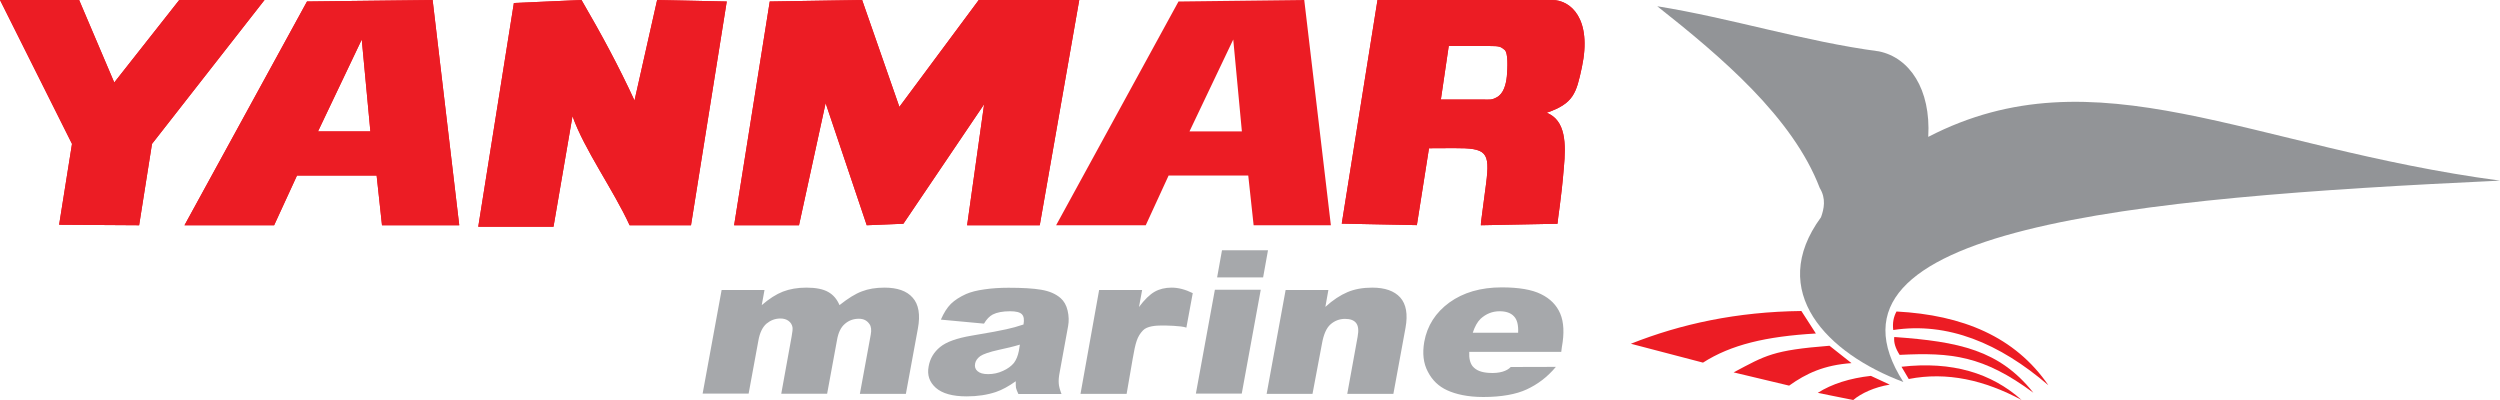
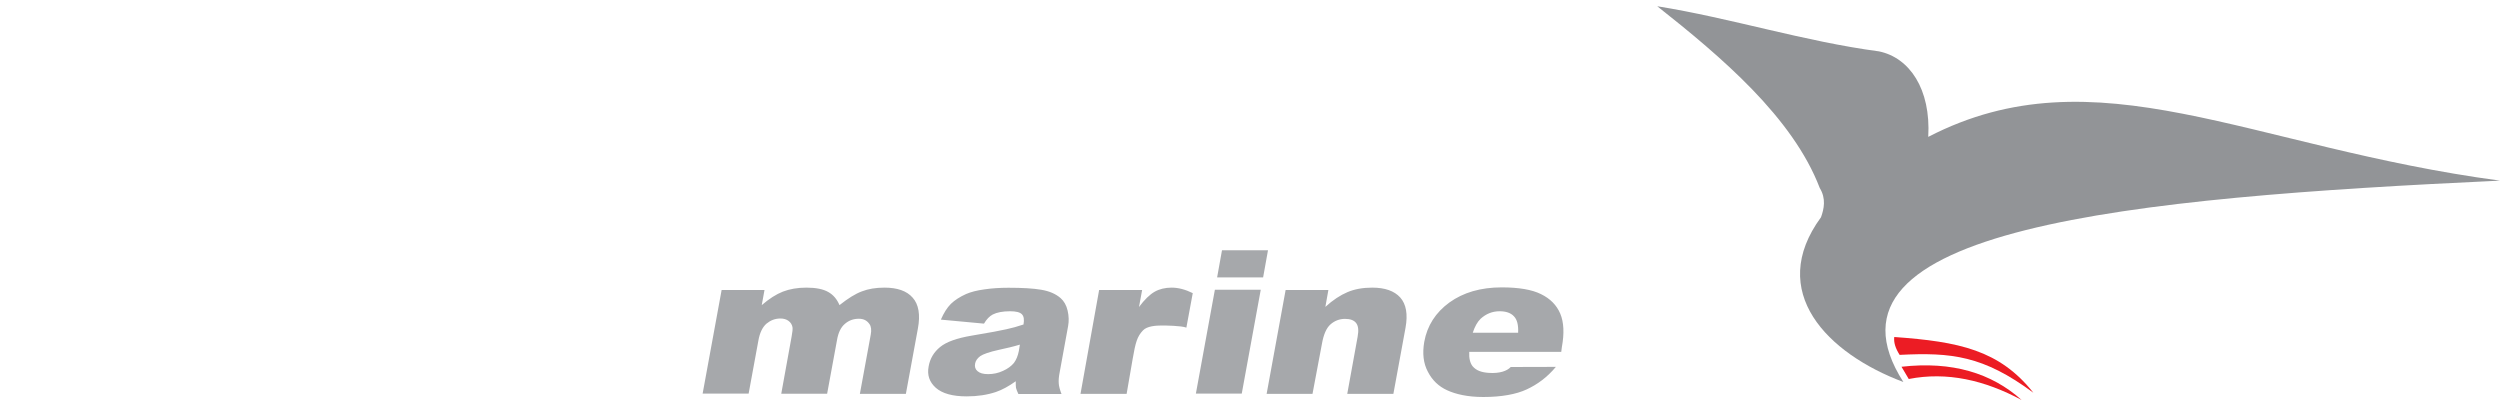
<svg xmlns="http://www.w3.org/2000/svg" width="200" height="32" viewBox="0 0 200 32">
-   <path fill="#EC1C24" d="M120.55 6.09c.05-.64.12-1.87-.19-2.11-.32-.25-.37-.3-1.24-.3h-3.22l-.63 4.28h3.21c.72 0 .81.07 1.27-.18.53-.29.73-1 .8-1.69m4.05 11.81l-6.13.12c-.02-.19.18-1.42.42-3.35.32-2.54.03-2.83-2.58-2.82l-1.99.01-.97 6.15-6.01-.12L110.2 0H124.17c1.48 0 3.21 1.49 2.38 5.38-.45 2.1-.67 2.9-2.82 3.64 1.55.6 1.55 2.53 1.38 4.37-.21 2.58-.49 4.09-.51 4.51m-41.42.12h-5.81l1.36-9.68-6.46 9.56-2.93.12-3.29-9.77-2.13 9.77h-5.19L61.58.12 68.97 0l2.98 8.55L78.3 0h8.04l-3.16 18.02zm-27.9 0h-4.91c-1.32-2.87-3.62-6.04-4.57-8.73l-1.52 8.85h-6.02L41.11.24 46.52 0c1.64 2.82 2.96 5.27 4.24 8.04L52.57 0l5.57.12-2.86 17.9zm-25.65-7.51l-.69-7.35-3.5 7.35h4.19zm7.11 7.51h-6.18l-.43-3.98h-6.37l-1.83 3.98h-7.17l9.8-17.9L34.61 0l2.13 18.02zM21.16 0l-9 11.51-1.03 6.51-6.4-.04 1.03-6.47L0 0h6.33l2.81 6.6 5.2-6.6h6.82z" />
-   <path fill="#EC1C24" d="M120.55 6.09c.05-.64.12-1.87-.19-2.11-.32-.25-.37-.3-1.24-.3h-3.22l-.63 4.28h3.21c.72 0 .81.07 1.27-.18.53-.29.73-1 .8-1.69m4.05 11.81l-6.13.12c-.02-.19.18-1.42.42-3.35.32-2.54.03-2.83-2.58-2.82l-1.99.01-.97 6.15-6.01-.12L110.2 0H124.17c1.48 0 3.21 1.49 2.38 5.38-.45 2.1-.67 2.9-2.82 3.64 1.55.6 1.55 2.53 1.38 4.37-.21 2.58-.49 4.09-.51 4.51m-41.42.12h-5.81l1.36-9.68-6.46 9.56-2.93.12-3.29-9.77-2.13 9.77h-5.19L61.58.12 68.97 0l2.98 8.55L78.3 0h8.04l-3.16 18.02zm-27.9 0h-4.91c-1.32-2.87-3.62-6.04-4.57-8.73l-1.52 8.85h-6.02L41.11.24 46.52 0c1.64 2.82 2.96 5.27 4.24 8.04L52.57 0l5.57.12-2.86 17.9zm-25.65-7.51l-.69-7.35-3.5 7.35h4.19zm7.11 7.51h-6.18l-.43-3.98h-6.37l-1.83 3.98h-7.17l9.8-17.9L34.61 0l2.13 18.02zM21.16 0l-9 11.51-1.03 6.51-6.4-.04 1.03-6.47L0 0h6.33l2.81 6.6 5.2-6.6h6.82zM99.35 10.51l-.69-7.35-3.5 7.35h4.19zm7.12 7.51h-6.18l-.43-3.98h-6.37l-1.83 3.98h-7.17L94.28.12 104.34 0l2.13 18.02z" />
  <path fill="#A6A8AB" d="M121.45 26.62c.03-.62-.08-1.06-.34-1.32-.25-.27-.64-.4-1.14-.4-.59 0-1.09.21-1.52.6-.26.25-.47.63-.63 1.12h3.63zm3.45 1.53h-7.36c-.03.51.07.89.26 1.14.3.36.73.5 1.3.54.87.06 1.46-.15 1.76-.47l3.61-.01c-.7.84-1.49 1.41-2.33 1.8-.83.39-2.02.61-3.48.61-1.26 0-2.22-.23-2.89-.54-.68-.31-1.19-.8-1.54-1.48-.36-.67-.45-1.47-.29-2.39.23-1.29.91-2.35 2.01-3.15 1.11-.8 2.5-1.21 4.19-1.21 1.37 0 2.42.18 3.14.54.74.36 1.25.88 1.54 1.56.29.69.33 1.58.13 2.67l-.05.39zm-22.05-4.95h3.42l-.24 1.35c.6-.55 1.2-.94 1.77-1.18.56-.24 1.22-.36 1.98-.36 1.01 0 1.76.26 2.24.79.47.53.62 1.33.42 2.43l-.97 5.28h-3.69l.83-4.57c.1-.53.05-.89-.13-1.11s-.47-.32-.88-.32c-.44 0-.83.15-1.16.44-.33.29-.56.82-.69 1.58l-.75 3.98h-3.67l1.52-8.31zm-5.66-.02h3.67l-1.52 8.31h-3.67l1.52-8.31zm.57-3.16h3.68l-.39 2.17h-3.68l.39-2.17zm-9.83 3.18h3.44l-.25 1.36c.44-.59.86-1 1.25-1.22.38-.22.85-.33 1.36-.33.54 0 1.1.15 1.69.44l-.51 2.76c-.41-.16-1.71-.17-1.97-.17-.48 0-1.18.05-1.5.39-.47.49-.6.97-.83 2.3l-.48 2.78h-3.69l1.49-8.31zm-6.34 4.37c-.53.16-1.09.29-1.65.41-.78.17-1.29.35-1.52.51-.23.17-.37.37-.41.59-.05.25.01.46.19.61.18.16.45.24.85.24.41 0 .8-.08 1.19-.26.38-.17.67-.39.87-.63.19-.25.32-.57.4-.97l.08-.5zm-2.87-1.68l-3.45-.32c.23-.53.49-.95.8-1.26.31-.3.71-.56 1.22-.79.37-.16.86-.29 1.46-.37.6-.09 1.25-.13 1.93-.13 1.11 0 1.98.05 2.62.16.65.11 1.16.33 1.55.67.26.23.46.56.56 1 .1.43.11.84.04 1.23l-.67 3.67c-.08.39-.1.7-.08.92.01.22.09.51.22.85h-3.45c-.1-.21-.16-.37-.19-.49-.02-.11-.02-.29-.02-.53-.56.4-1.09.69-1.59.86-.69.23-1.47.35-2.33.35-1.14 0-1.96-.23-2.48-.69-.51-.46-.7-1.02-.57-1.7.11-.64.42-1.15.92-1.56.5-.41 1.34-.71 2.53-.91 1.43-.24 2.35-.41 2.77-.51.43-.09.89-.22 1.37-.38.07-.39.03-.66-.13-.82-.15-.16-.47-.24-.94-.24-.59 0-1.06.09-1.39.26-.25.13-.5.38-.7.73M57.73 23.2h3.43l-.22 1.21c.59-.51 1.15-.87 1.69-1.08.54-.21 1.17-.32 1.88-.32.77 0 1.35.12 1.75.35.41.23.7.58.9 1.05.68-.54 1.27-.91 1.79-1.1.51-.2 1.11-.3 1.81-.3 1.02 0 1.78.26 2.25.8.48.53.63 1.36.42 2.48l-.96 5.22h-3.68l.87-4.74c.07-.37.03-.66-.1-.84-.2-.29-.47-.43-.85-.43-.43 0-.8.13-1.12.41-.32.27-.53.7-.63 1.3l-.79 4.29H62.5l.83-4.58c.07-.36.09-.61.07-.74-.04-.21-.14-.38-.32-.51-.16-.12-.38-.19-.64-.19-.43 0-.79.14-1.12.41-.32.28-.54.73-.65 1.36l-.78 4.24h-3.68l1.52-8.29z" />
  <path fill="#929497" d="M132.58.5c5.92.95 11.73 2.81 17.74 3.61 2.43.5 4.16 3 3.94 6.84 13.41-6.93 25.67.83 45.74 3.5-29.63 1.38-55.64 3.8-47.73 16.11-6.09-2.28-10.96-7.22-6.59-13.18.24-.67.42-1.49-.1-2.34-2.16-5.65-7.87-10.49-13-14.54" />
-   <path fill="#EC1C24" d="M130.47 27.5l5.77 1.51c2.23-1.43 5.03-2.1 9.03-2.33l-1.16-1.8c-5.16.06-9.63 1.03-13.64 2.62M138.69 29.79l4.44 1.06c1.37-.98 2.81-1.65 4.99-1.8l-1.76-1.39c-4.54.36-5.09.76-7.67 2.13M145.42 31.43l2.84.57c.62-.53 1.69-1.03 2.92-1.23l-1.51-.7c-1.65.18-3.13.64-4.25 1.36M151.72 24.92c-.24.44-.33.93-.26 1.48 4.34-.66 8.48 1.04 12.41 4.42-2.67-3.89-6.87-5.62-12.15-5.9" />
  <path fill="#EC1C24" d="M151.54 26.96c-.05.44.09.89.43 1.43 4.15-.21 6.69.06 10.7 3.03-2.71-3.42-5.95-4.09-11.13-4.46" />
  <path fill="#EC1C24" d="M152.12 29.34l.58.98c3.06-.6 6.07.09 9.03 1.68-2.4-2.15-5.55-3.12-9.61-2.66" />
</svg>